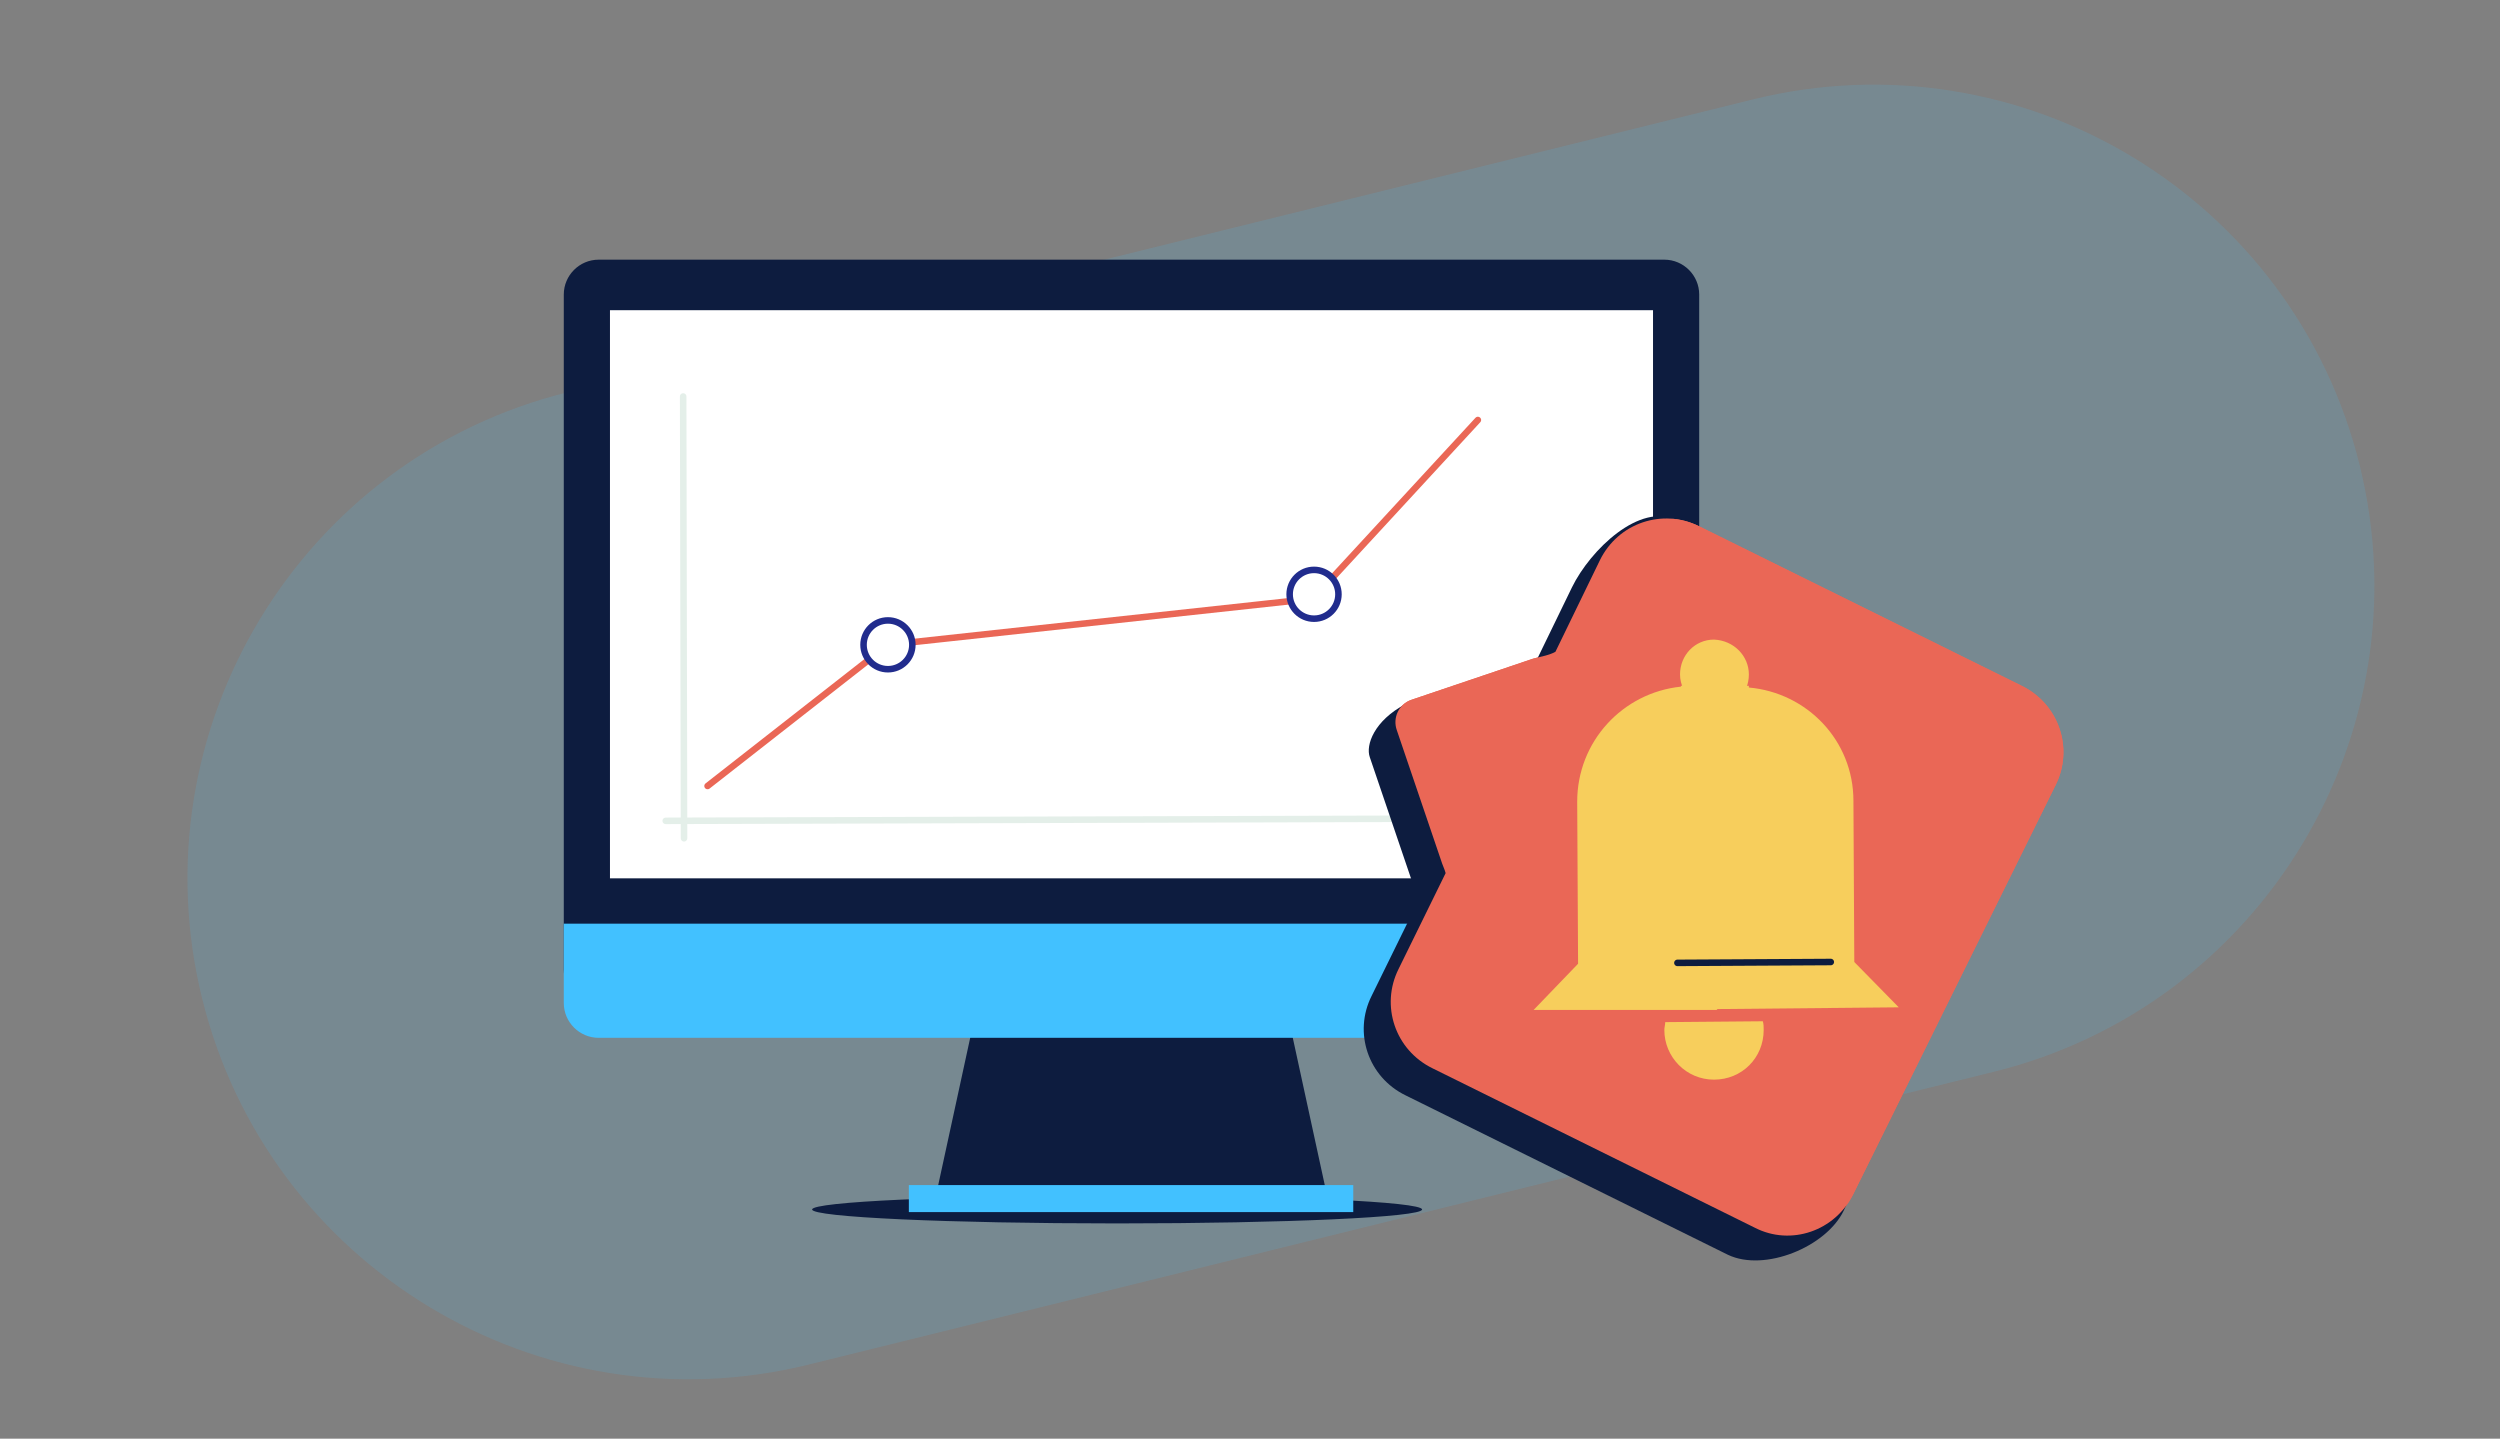
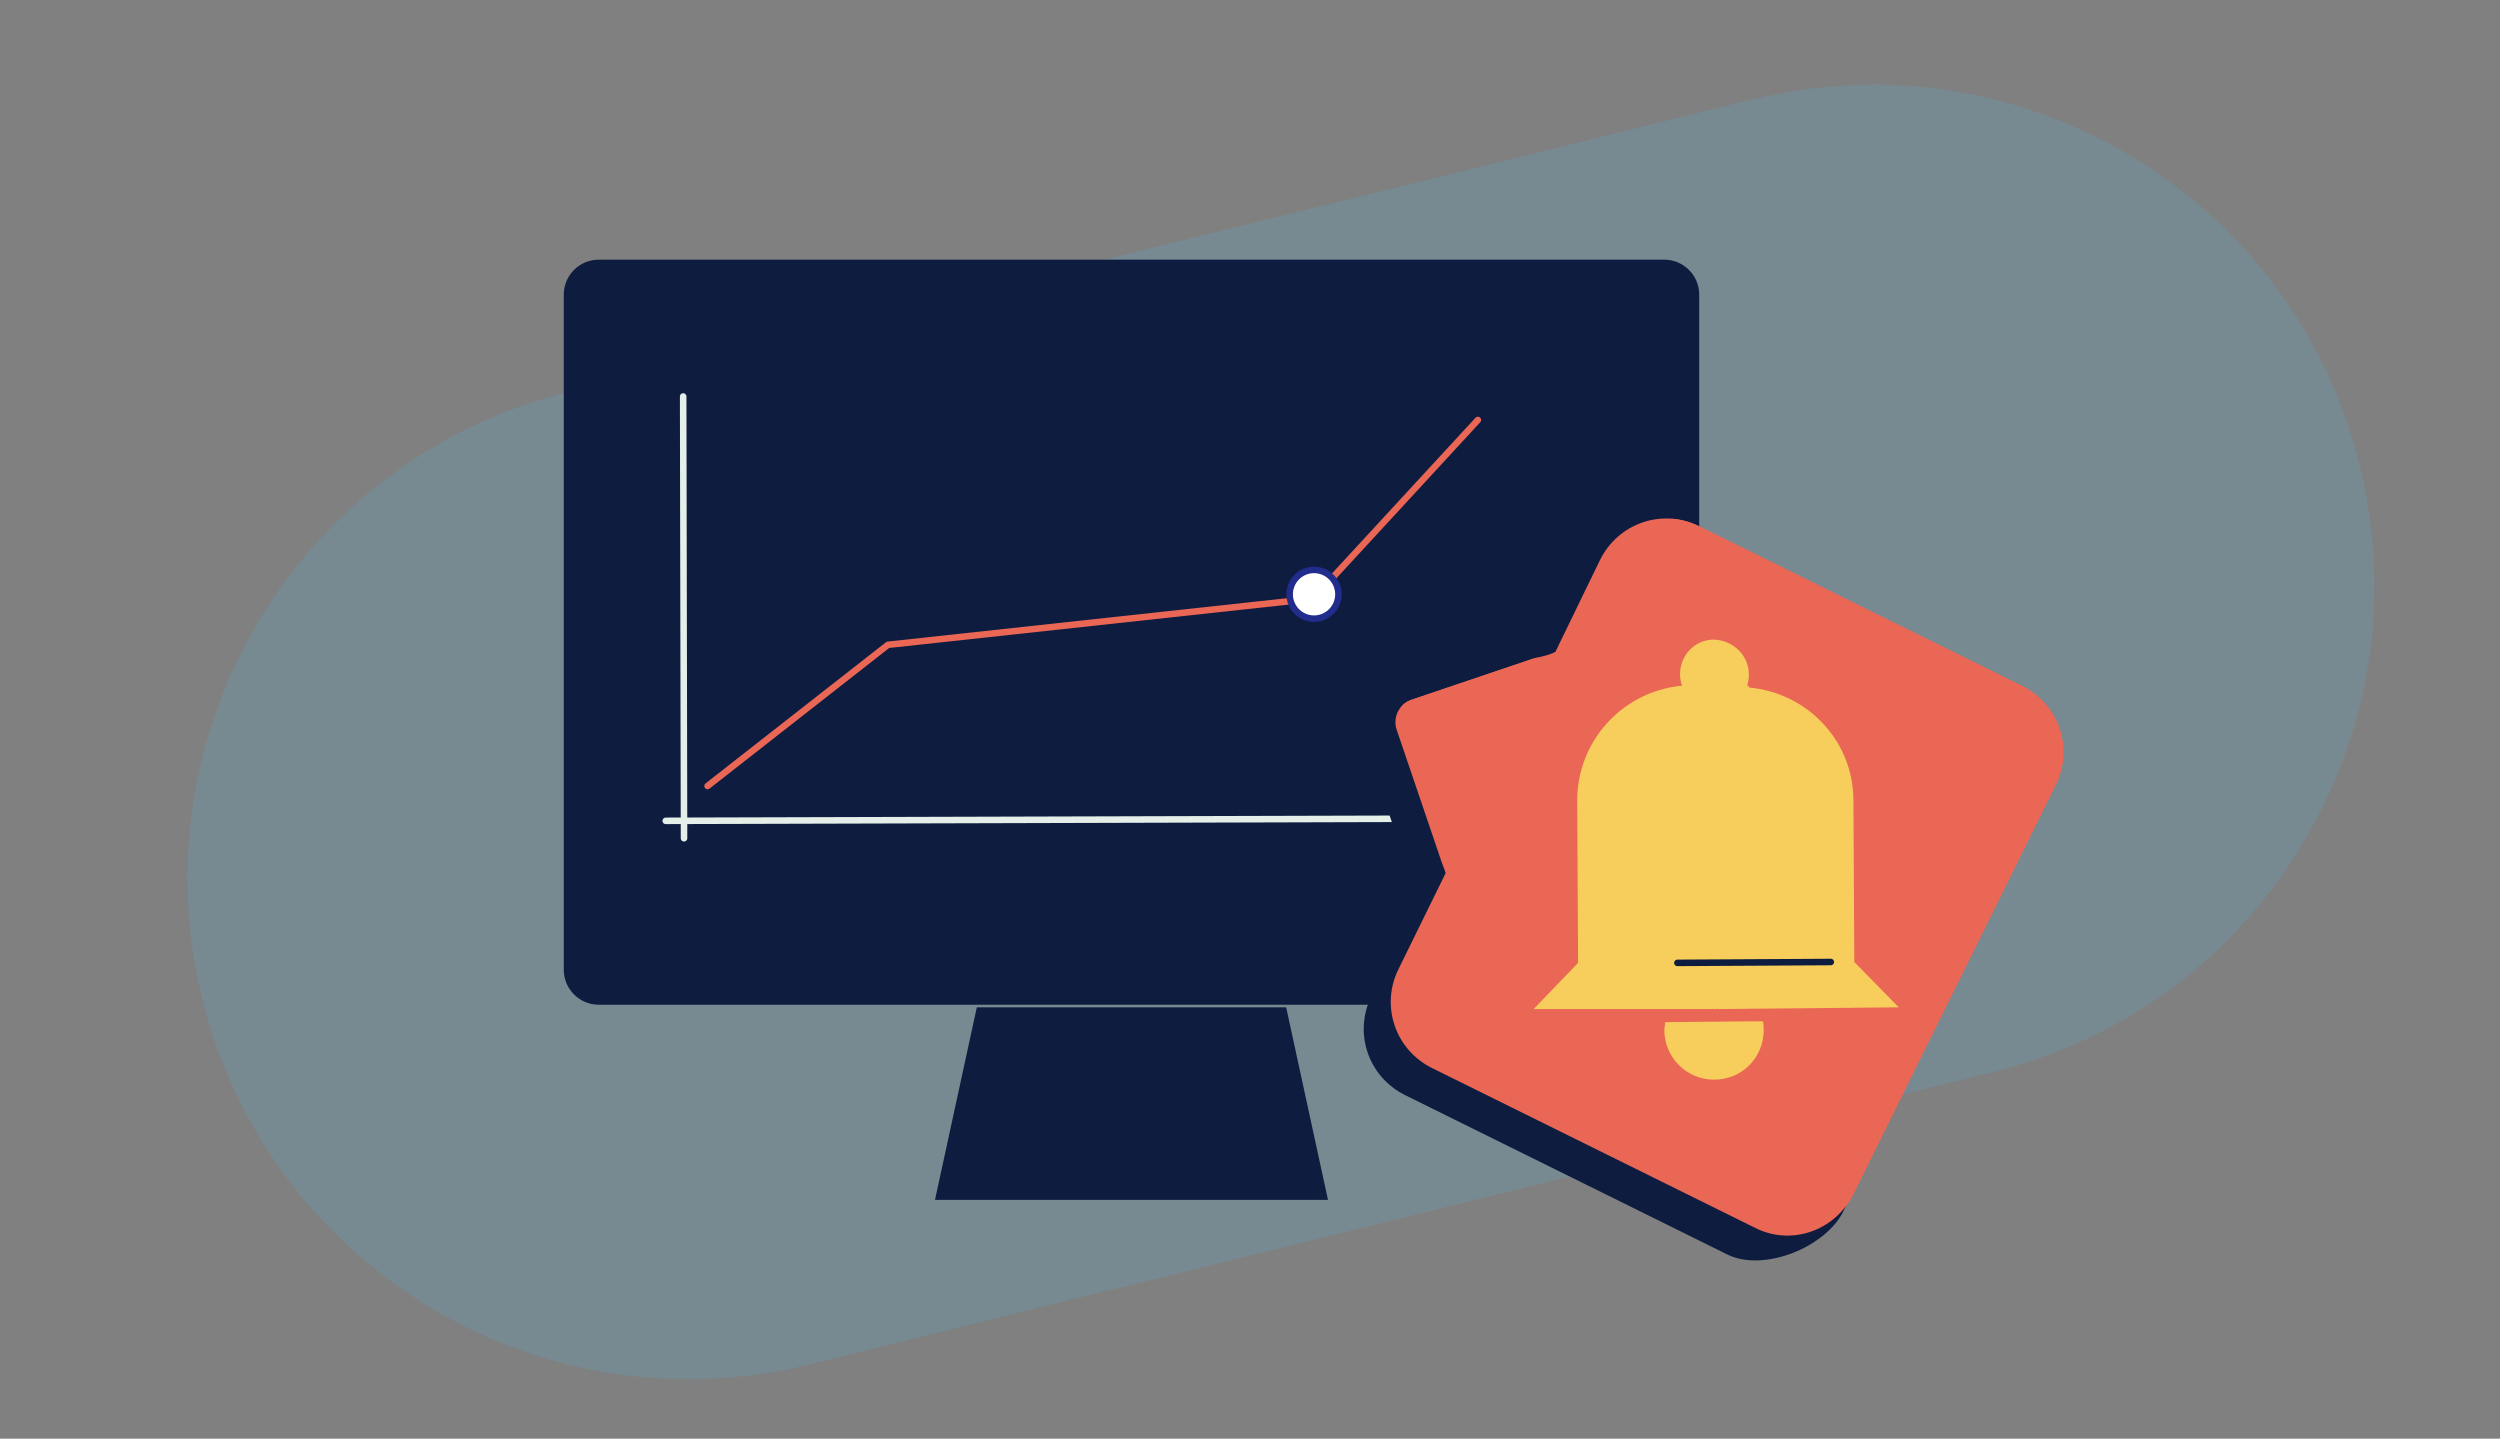
<svg xmlns="http://www.w3.org/2000/svg" version="1.0" viewBox="0 0 286.9 165.1" xml:space="preserve">
  <rect x="0" y="0" width="286.9" height="165.1" fill="#808080" stroke="none" />
  <path opacity=".14" fill="#42C1FF" d="M270.8 53.4c7.6 30.8-11.2 62-42 69.6l-136 33.6c-30.8 7.6-62-11.2-69.6-42-7.6-30.8 11.2-62 42-69.6l136-33.6c30.8-7.6 62 11.2 69.6 42z" />
  <path fill="#0D1C3F" d="M152.4 137.7h-45.1l4.8-22.1h35.5zM191 115.3H68.7c-2.2 0-4-1.8-4-4V33.8c0-2.2 1.8-4 4-4H191c2.2 0 4 1.8 4 4v77.5c0 2.2-1.8 4-4 4z" />
-   <path fill="#FFF" d="M70 35.6h119.7v65.2H70z" />
-   <path fill="#42C1FF" d="M64.7 106v9.1c0 2.2 1.8 4 4 4H191c2.2 0 4-1.8 4-4V106H64.7z" />
-   <ellipse fill="#0D1C3F" cx="128.2" cy="138.8" rx="35" ry="1.6" />
-   <path fill="#42C1FF" d="M104.3 136h51v3.1h-51z" />
  <g stroke-width=".75" stroke-linecap="round" stroke-linejoin="round" stroke-miterlimit="10">
    <path fill="none" stroke="#E4EFE9" d="m76.4 94.2 106.7-.3M78.4 45.5l.1 50.7" />
    <path fill="none" stroke="#EA6756" d="M81.2 90.2 101.9 74l48.8-5.3 18.9-20.5" />
-     <circle fill="#FFF" stroke="#212C8D" cx="101.9" cy="74" r="2.8" />
    <circle fill="#FFF" stroke="#212C8D" cx="150.8" cy="68.2" r="2.8" />
  </g>
  <path fill="#EA6756" d="m212.7 137 23.2-46.9c2.1-4.2.4-9.3-3.9-11.4l-37-18.3c-4.2-2.1-9.3-.4-11.4 3.9l-5.1 10.5c-.9.5-2.1.6-2.9.9L162 80.3c-1.5.5-2.2 2.1-1.7 3.5l5.2 15.3c.1.3.3.7.4 1.1l-5.4 11c-2.1 4.2-.4 9.3 3.9 11.4l37 18.3c4.1 2.1 9.2.4 11.3-3.9z" />
  <path fill="#0D1C3F" d="m211.6 138.9 21.2-45.7c2.1-4.2.4-9.3-3.9-11.4l-36.5-22.1c-4.2-2.1-9.9 3.4-12 7.7l-5.1 10.5c-.9.5-2.1.6-2.9.9l-11.1 2c-3.6 1.9-4.6 4.7-4.1 6.1l5.2 15.3c.1.3.3.7.4 1.1l-5.4 11c-2.1 4.2-.4 9.3 3.9 11.4l37 18.3c4.2 2 11.3-.9 13.3-5.1z" />
  <path fill="#EA6756" d="m212.7 137 23.2-46.9c2.1-4.2.4-9.3-3.9-11.4l-37-18.3c-4.2-2.1-9.3-.4-11.4 3.9l-5.1 10.5c-.9.5-2.1.6-2.9.9L162 80.3c-1.5.5-2.2 2.1-1.7 3.5l5.2 15.3c.1.3.3.7.4 1.1l-5.4 11c-2.1 4.2-.4 9.3 3.9 11.4l37 18.3c4.1 2.1 9.2.4 11.3-3.9z" />
-   <path fill="#F7CE5C" d="m197.1 115.8 20.8-.2-5.1-5.2-.1-18.5c0-6.9-5.3-12.4-12-13v-.2H192.9v.1c-6.7.7-11.9 6.3-11.9 13.2l.1 18.6-5.1 5.3h21l.1-.1z" />
+   <path fill="#F7CE5C" d="m197.1 115.8 20.8-.2-5.1-5.2-.1-18.5c0-6.9-5.3-12.4-12-13v-.2H192.9c-6.7.7-11.9 6.3-11.9 13.2l.1 18.6-5.1 5.3h21l.1-.1z" />
  <path fill="#F7CE5C" d="M200.7 77.4c0 2.2-1.7 4-3.9 4-1 0-1.9-.4-2.6-1-.8-.7-1.4-1.8-1.4-3 0-2.2 1.7-4 3.9-4 2.3.1 4 1.9 4 4z" />
  <path fill="none" stroke="#0D1C3F" stroke-width=".75" stroke-linecap="round" stroke-miterlimit="10" d="m210.1 110.4-17.6.1" />
  <path fill="#F7CE5C" d="M191.1 117.3c0 .3-.1.6-.1.9 0 3.1 2.5 5.7 5.7 5.7s5.7-2.5 5.7-5.7c0-.3 0-.7-.1-1l-11.2.1z" />
</svg>